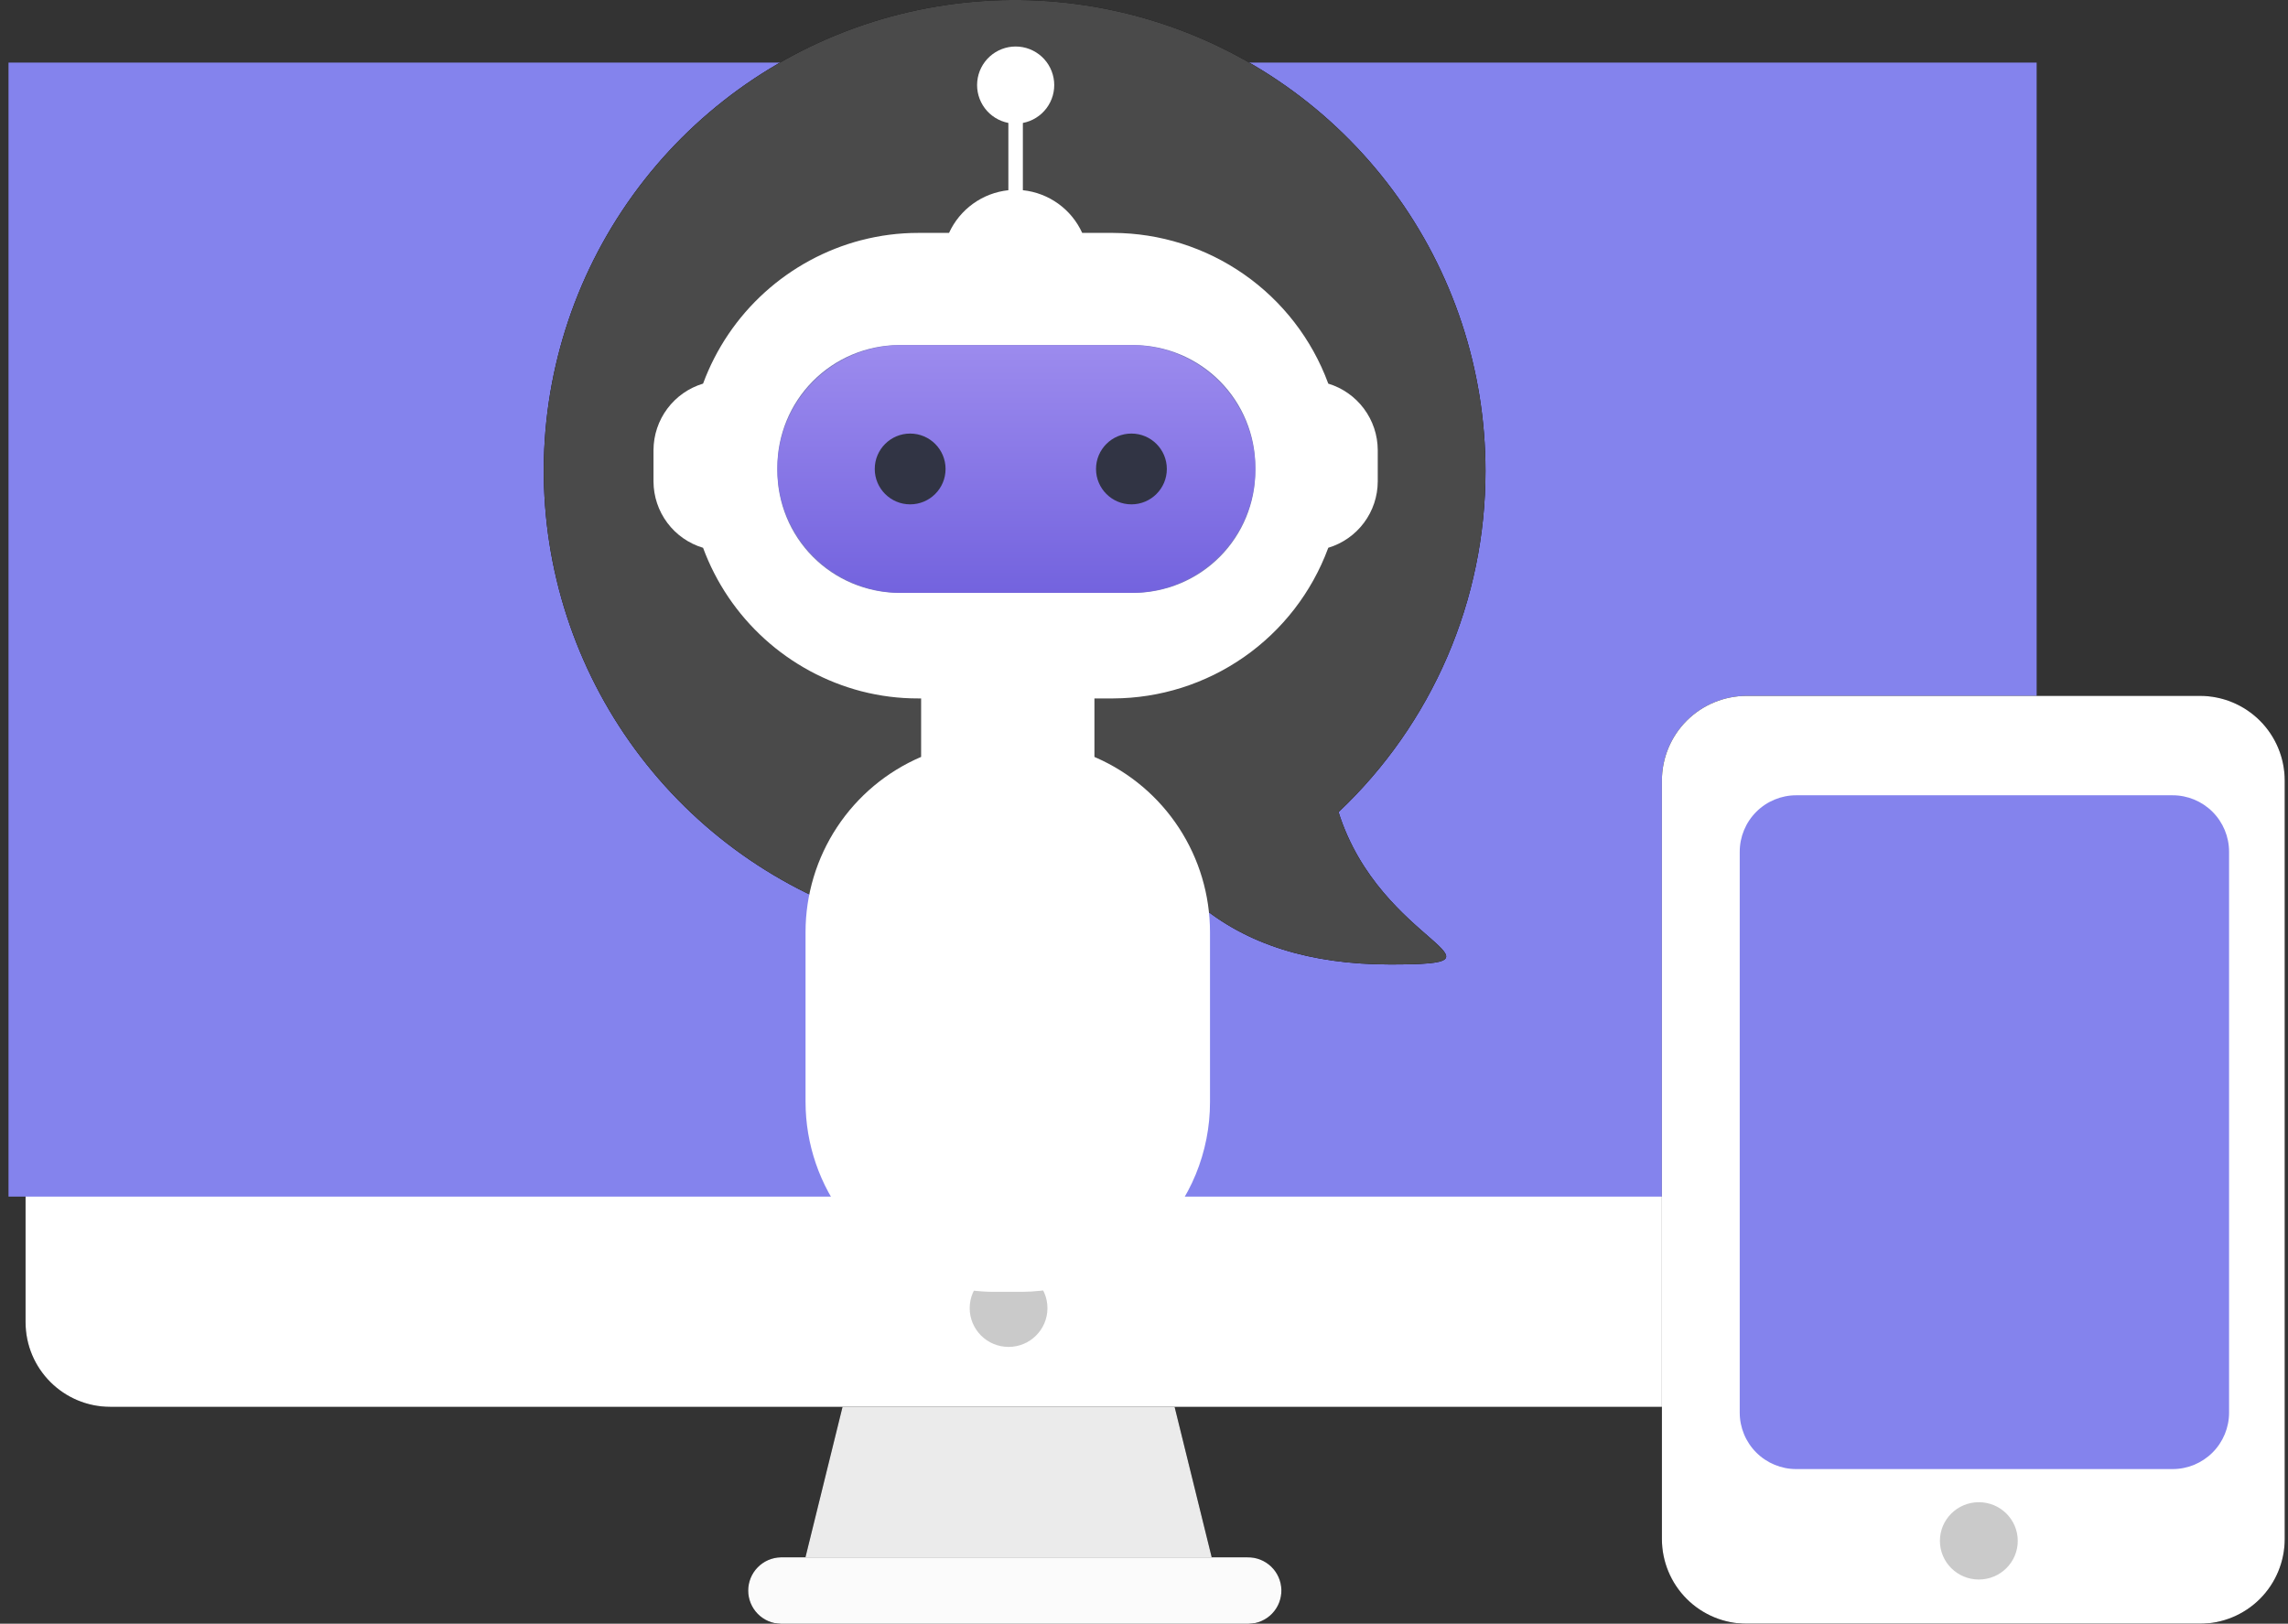
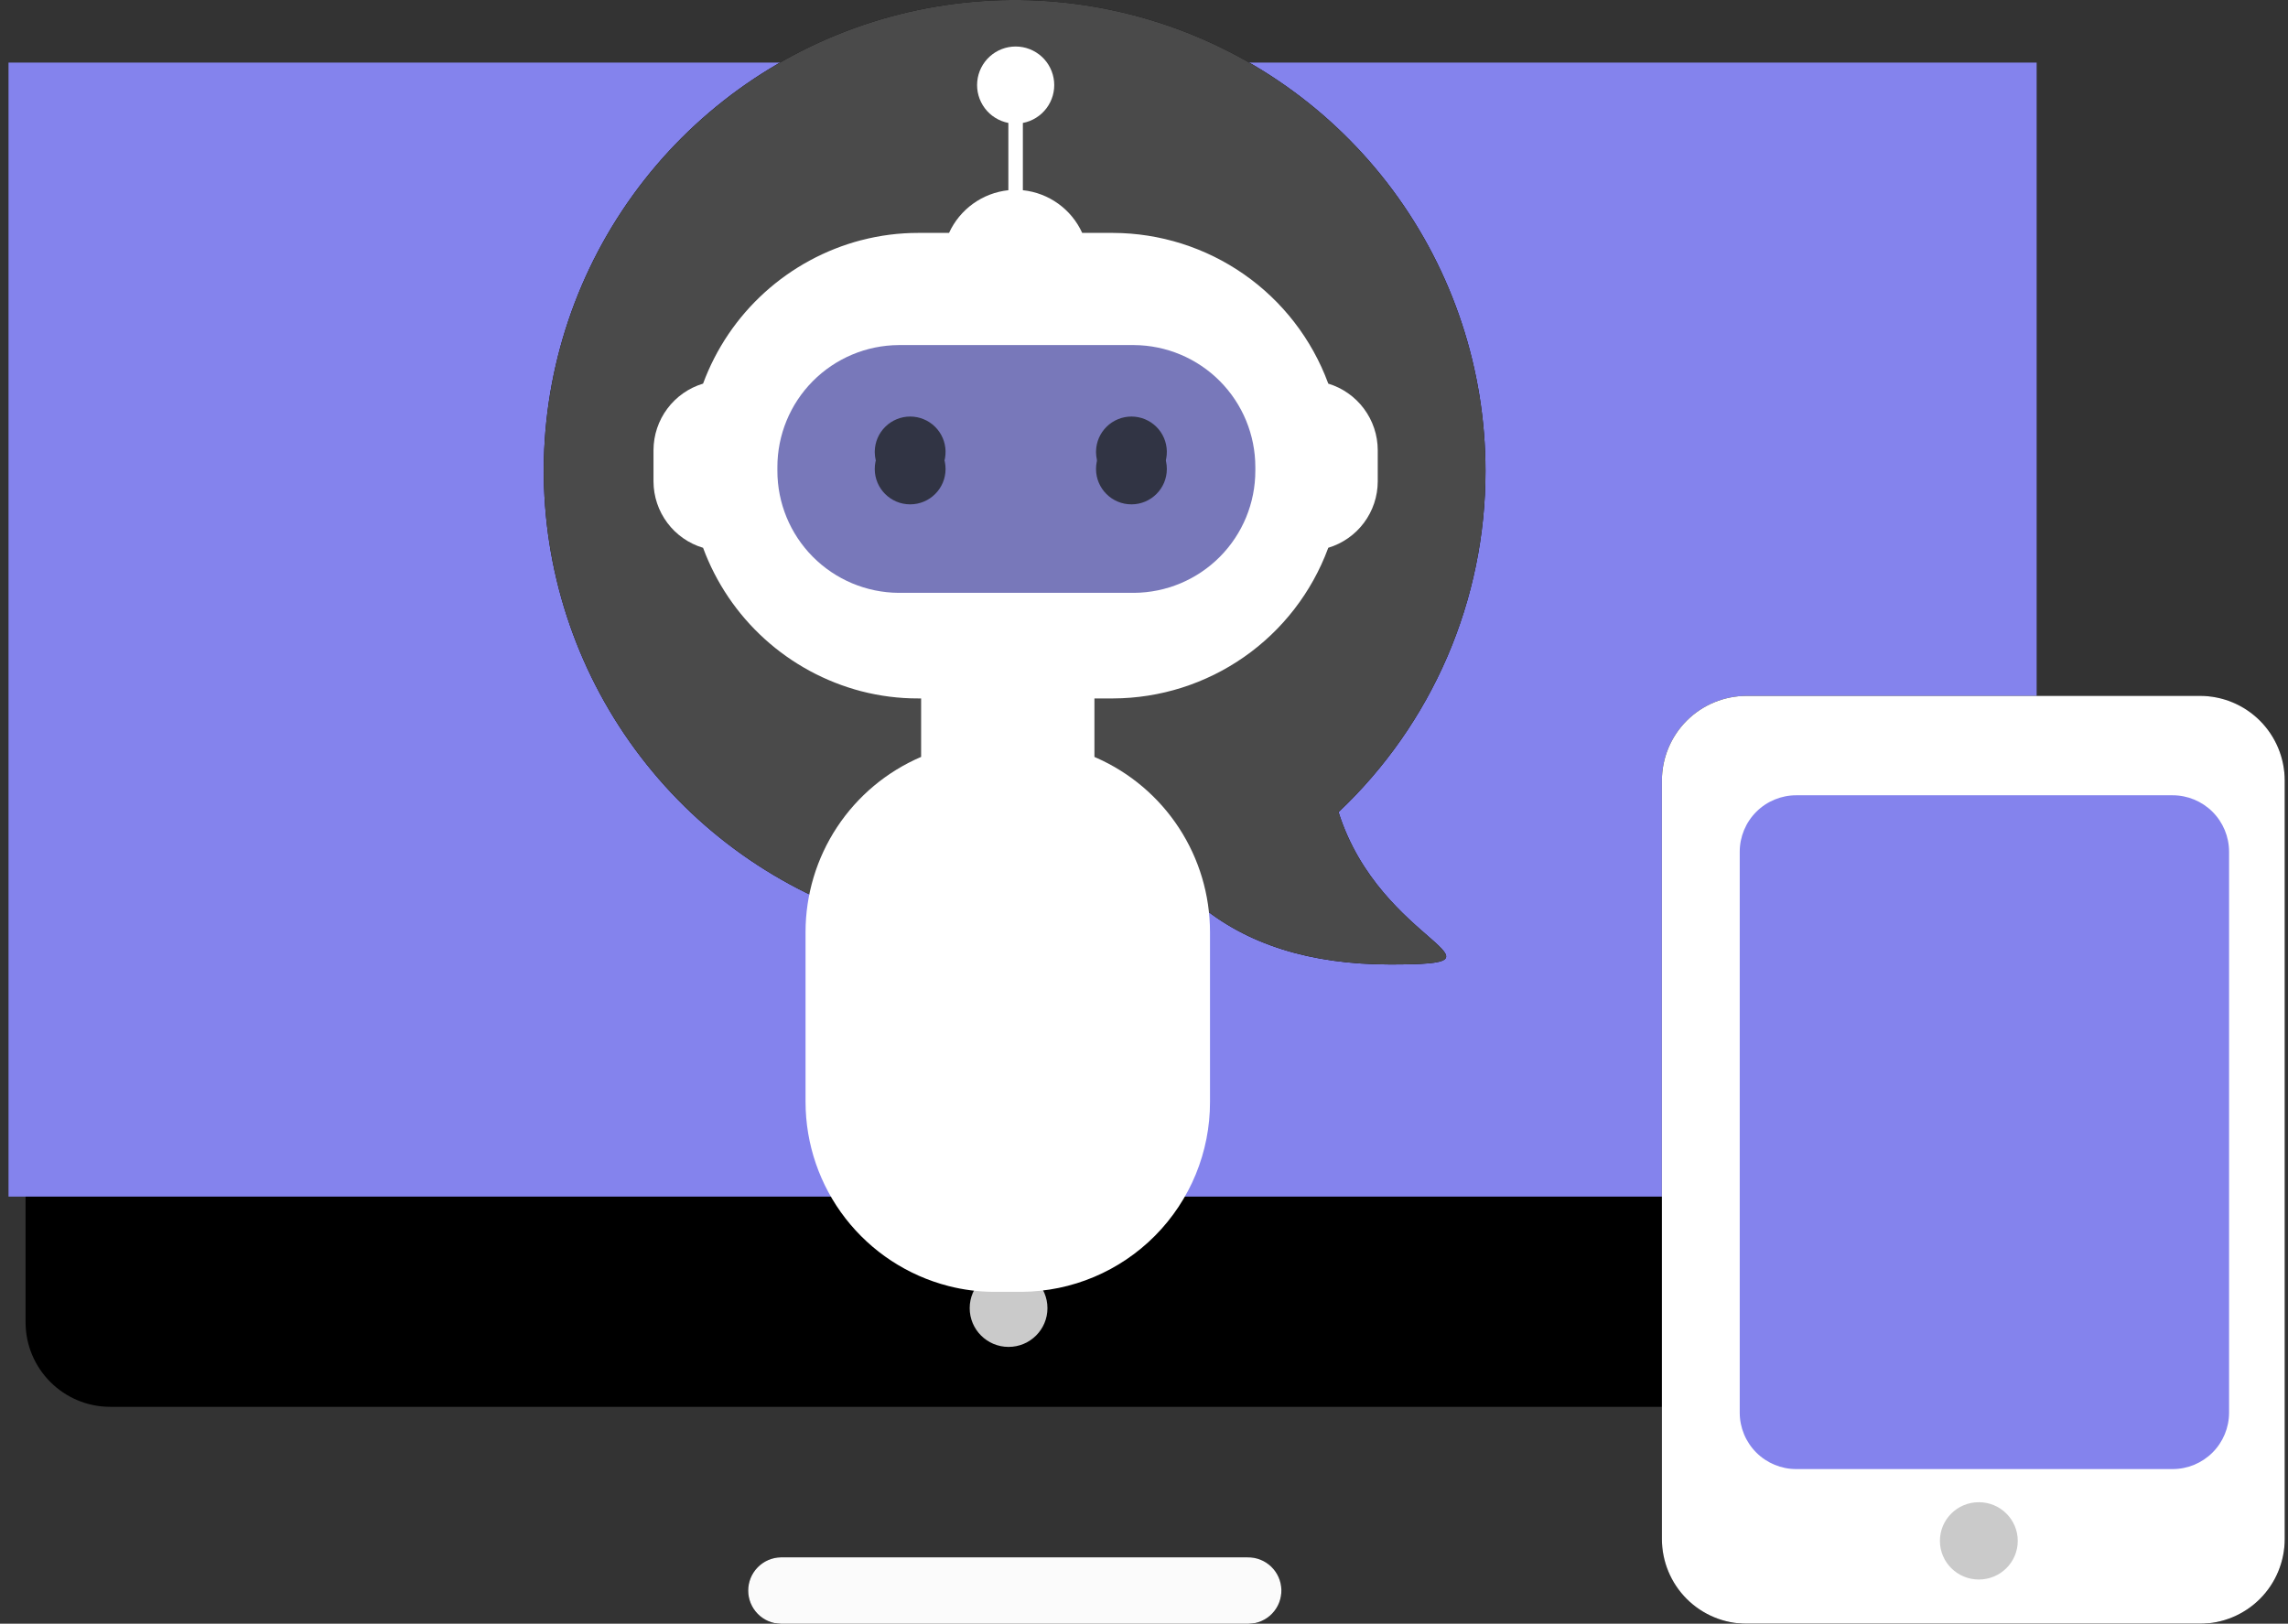
<svg xmlns="http://www.w3.org/2000/svg" fill="none" viewBox="0 0 162 115">
  <rect x="0" y="0" width="162" height="115" fill="#333333" stroke="none" />
  <g clip-path="url(#b)">
-     <path d="m59.826 98.947h23.17l2.797 11.348h-28.763l2.796-11.348z" clip-rule="evenodd" fill="#000" fill-rule="evenodd" />
-     <path d="m59.826 98.947h23.17l2.797 11.348h-28.763l2.796-11.348z" clip-rule="evenodd" fill="#EBEBEB" fill-rule="evenodd" />
    <path d="m135 13.835h-127.19c-3.314 0-6 2.686-6 6v73.804c0 3.314 2.686 6 6 6h127.19c3.314 0 6-2.686 6-6v-73.804c0-3.314-2.686-6-6-6z" fill="#000" />
-     <path d="m135 13.835h-127.19c-3.314 0-6 2.686-6 6v73.804c0 3.314 2.686 6 6 6h127.19c3.314 0 6-2.686 6-6v-73.804c0-3.314-2.686-6-6-6z" fill="#fff" />
    <path d="m0.603 4.432h143.6v80.319h-143.6v-80.319z" clip-rule="evenodd" fill="#8483ED" fill-rule="evenodd" />
    <path d="m71.411 95.395c1.52 0 2.753-1.229 2.753-2.745 0-1.516-1.233-2.745-2.753-2.745-1.52 0-2.753 1.229-2.753 2.745 0 1.516 1.232 2.745 2.753 2.745z" fill="#CACACA" />
    <path d="m55.281 110.3h33.047c0.624-0.012 1.226 0.224 1.676 0.656s0.71 1.025 0.723 1.648c0.013 0.624-0.222 1.227-0.654 1.677-0.432 0.45-1.024 0.711-1.648 0.724-0.032 1e-3 -0.065 1e-3 -0.097 0h-33.047c-0.616-0.013-1.202-0.266-1.632-0.706s-0.672-1.031-0.672-1.646c0-0.616 0.241-1.207 0.672-1.647s1.017-0.693 1.632-0.706z" clip-rule="evenodd" fill="#000" fill-rule="evenodd" />
    <path d="m55.281 110.3h33.047c0.624-0.012 1.226 0.224 1.676 0.656s0.71 1.025 0.723 1.648c0.013 0.624-0.222 1.227-0.654 1.677-0.432 0.45-1.024 0.711-1.648 0.724-0.032 1e-3 -0.065 1e-3 -0.097 0h-33.047c-0.616-0.013-1.202-0.266-1.632-0.706s-0.672-1.031-0.672-1.646c0-0.616 0.241-1.207 0.672-1.647s1.017-0.693 1.632-0.706z" clip-rule="evenodd" fill="#FBFBFB" fill-rule="evenodd" />
    <path d="m123.67 49.286h32.098c1.591 0 3.117 0.632 4.243 1.757 1.125 1.125 1.757 2.651 1.757 4.243v53.714c0 1.591-0.632 3.118-1.757 4.243-1.126 1.125-2.652 1.757-4.243 1.757h-32.098c-1.591 0-3.117-0.632-4.243-1.757-1.125-1.125-1.757-2.652-1.757-4.243v-53.714c0-1.591 0.632-3.117 1.757-4.243 1.126-1.125 2.652-1.757 4.243-1.757z" clip-rule="evenodd" fill="#000" fill-rule="evenodd" />
    <path d="m123.67 49.286h32.098c1.591 0 3.117 0.632 4.243 1.757 1.125 1.125 1.757 2.651 1.757 4.243v53.714c0 1.591-0.632 3.118-1.757 4.243-1.126 1.125-2.652 1.757-4.243 1.757h-32.098c-1.591 0-3.117-0.632-4.243-1.757-1.125-1.125-1.757-2.652-1.757-4.243v-53.714c0-1.591 0.632-3.117 1.757-4.243 1.126-1.125 2.652-1.757 4.243-1.757z" clip-rule="evenodd" fill="#fff" fill-rule="evenodd" />
    <path d="m127.18 56.326h26.648c1.061 0 2.078 0.421 2.828 1.171 0.751 0.75 1.172 1.768 1.172 2.829v39.722c0 1.061-0.421 2.078-1.172 2.829-0.75 0.75-1.767 1.171-2.828 1.171h-26.648c-1.061 0-2.078-0.421-2.828-1.171-0.751-0.751-1.172-1.768-1.172-2.829v-39.722c0-1.061 0.421-2.078 1.172-2.829 0.75-0.75 1.767-1.171 2.828-1.171z" clip-rule="evenodd" fill="#8483ED" fill-rule="evenodd" />
    <path d="m140.11 111.87c1.522 0 2.756-1.226 2.756-2.738s-1.234-2.738-2.756-2.738-2.756 1.226-2.756 2.738 1.234 2.738 2.756 2.738z" fill="#CACACA" />
    <path d="m94.773 57.515c2.976 9.444 13.171 10.793 3.647 10.793-5.652 0-10.172-1.426-13.559-4.279-6.596 2.799-13.919 3.398-20.882 1.709-6.964-1.689-13.198-5.577-17.778-11.087-4.581-5.51-7.264-12.35-7.652-19.505s1.539-14.245 5.496-20.219c3.957-5.974 9.734-10.514 16.474-12.947 6.74-2.433 14.084-2.63 20.945-0.561 6.861 2.069 12.872 6.293 17.144 12.046 4.271 5.753 6.576 12.73 6.571 19.895 4e-3 4.523-0.917 8.998-2.706 13.152-1.79 4.154-4.409 7.898-7.698 11.003z" clip-rule="evenodd" fill="#000" fill-rule="evenodd" />
    <path d="m94.773 57.515c2.976 9.444 13.171 10.793 3.647 10.793-5.652 0-10.172-1.426-13.559-4.279-6.596 2.799-13.919 3.398-20.882 1.709-6.964-1.689-13.198-5.577-17.778-11.087-4.581-5.51-7.264-12.35-7.652-19.505s1.539-14.245 5.496-20.219c3.957-5.974 9.734-10.514 16.474-12.947 6.74-2.433 14.084-2.63 20.945-0.561 6.861 2.069 12.872 6.293 17.144 12.046 4.271 5.753 6.576 12.73 6.571 19.895 4e-3 4.523-0.917 8.998-2.706 13.152-1.79 4.154-4.409 7.898-7.698 11.003z" clip-rule="evenodd" fill="#4A4A4A" fill-rule="evenodd" />
    <path d="m94.048 27.173-0.018-0.05c-1.153-3.11-3.228-5.793-5.947-7.692-2.719-1.899-5.953-2.923-9.27-2.935h-2.189c-0.376-0.827-0.961-1.541-1.698-2.071-0.737-0.53-1.6-0.859-2.503-0.953v-4.764c0.668-0.127 1.264-0.499 1.673-1.042s0.6-1.22 0.536-1.896-0.377-1.306-0.879-1.763-1.157-0.712-1.837-0.713-1.335 0.252-1.839 0.709c-0.503 0.457-0.818 1.085-0.883 1.762-0.065 0.677 0.125 1.353 0.532 1.897 0.407 0.544 1.003 0.917 1.67 1.045v4.765c-0.902 0.096-1.764 0.425-2.501 0.956s-1.323 1.243-1.7 2.068h-2.187c-1.356-6e-4 -2.706 0.172-4.018 0.514l-2e-3 -2e-3c-2.549 0.666-4.898 1.938-6.85 3.707s-3.446 3.984-4.358 6.455c-1.011 0.305-1.898 0.926-2.53 1.773s-0.975 1.874-0.98 2.93v2.23c0.004 1.056 0.347 2.082 0.979 2.928 0.632 0.846 1.519 1.466 2.531 1.768 0.912 2.471 2.407 4.685 4.358 6.454 1.951 1.769 4.301 3.041 6.85 3.707v-1e-3c1.313 0.34 2.664 0.511 4.02 0.508h13.806c3.317-0.012 6.55-1.036 9.27-2.935s4.794-4.582 5.947-7.692l0.015-0.043c1.01-0.304 1.896-0.924 2.527-1.769 0.631-0.845 0.974-1.871 0.977-2.926v-2.23c-0.005-1.055-0.347-2.08-0.978-2.926-0.63-0.846-1.514-1.468-2.523-1.774" clip-rule="evenodd" fill="#fff" fill-rule="evenodd" />
    <path d="m77.602 53.661c-0.038-0.017-0.074-0.037-0.112-0.053v-4.618h-12.271v4.617c-2.427 1.04-4.497 2.769-5.951 4.973-1.454 2.204-2.231 4.787-2.232 7.428v12.036c0.002 2.988 0.997 5.89 2.828 8.25 1.832 2.36 4.396 4.045 7.29 4.788 1.048 0.27 2.126 0.409 3.209 0.413h1.984c3.547-0.027 6.94-1.457 9.437-3.977 2.497-2.52 3.895-5.926 3.889-9.473v-12.038c-0.002-2.619-0.766-5.181-2.199-7.374-1.433-2.193-3.473-3.921-5.871-4.974" clip-rule="evenodd" fill="#fff" fill-rule="evenodd" />
    <path d="m88.883 33.09v0.248c0.001 2.283-0.9 4.474-2.509 6.095-1.608 1.621-3.793 2.539-6.076 2.555h-16.67c-2.284-0.015-4.468-0.933-6.077-2.554-1.609-1.621-2.511-3.812-2.509-6.096v-0.248c-0.002-2.284 0.9-4.475 2.509-6.096s3.793-2.539 6.077-2.554h16.67c2.283 0.016 4.468 0.934 6.076 2.555 1.609 1.621 2.51 3.812 2.509 6.095z" clip-rule="evenodd" fill="#7878BA" fill-rule="evenodd" />
    <path d="m66.949 31.96c0.007 0.329-0.051 0.657-0.171 0.963-0.12 0.307-0.299 0.587-0.527 0.824-0.228 0.238-0.501 0.428-0.802 0.56-0.302 0.132-0.626 0.203-0.956 0.21-0.329 0.007-0.656-0.052-0.963-0.172-0.307-0.12-0.587-0.299-0.824-0.527-0.237-0.228-0.427-0.501-0.559-0.803-0.132-0.302-0.203-0.626-0.21-0.956-6e-4 -0.033-6e-4 -0.067 0-0.1 0.013-0.656 0.283-1.281 0.752-1.74 0.469-0.459 1.099-0.717 1.755-0.717 0.656 0 1.286 0.257 1.755 0.717 0.469 0.459 0.738 1.084 0.751 1.74zm15.667 0c0.007 0.329-0.051 0.657-0.171 0.963-0.12 0.307-0.299 0.587-0.527 0.824-0.228 0.238-0.501 0.428-0.802 0.56-0.302 0.132-0.626 0.203-0.956 0.21-0.329 0.007-0.657-0.052-0.963-0.172-0.307-0.12-0.587-0.299-0.824-0.527-0.237-0.228-0.427-0.501-0.559-0.803-0.132-0.302-0.203-0.626-0.21-0.956-6e-4 -0.033-6e-4 -0.067 0-0.1 0.013-0.656 0.283-1.281 0.752-1.74 0.469-0.459 1.099-0.717 1.755-0.717 0.656 0 1.286 0.257 1.755 0.717 0.469 0.459 0.738 1.084 0.751 1.74z" clip-rule="evenodd" fill="#313444" fill-rule="evenodd" />
-     <path d="m63.816 24.441h16.293c1.152-1e-4 2.293 0.227 3.358 0.668s2.032 1.087 2.846 1.902c0.815 0.815 1.461 1.782 1.902 2.846 0.441 1.065 0.668 2.205 0.668 3.358 0 1.152-0.227 2.293-0.668 3.357-0.441 1.065-1.087 2.032-1.902 2.846-0.815 0.815-1.782 1.461-2.846 1.902s-2.205 0.668-3.358 0.668h-16.293c-1.152 0-2.293-0.227-3.358-0.668s-2.032-1.087-2.846-1.902c-0.815-0.815-1.461-1.782-1.902-2.846-0.441-1.065-0.668-2.205-0.668-3.357 0-1.152 0.227-2.293 0.668-3.358 0.441-1.065 1.087-2.032 1.902-2.846 0.815-0.815 1.782-1.461 2.846-1.902s2.205-0.668 3.358-0.668z" clip-rule="evenodd" fill="url(#a)" fill-rule="evenodd" />
    <path d="m64.443 35.721c1.385 0 2.507-1.122 2.507-2.507 0-1.385-1.122-2.507-2.507-2.507-1.385 0-2.507 1.123-2.507 2.507 0 1.385 1.123 2.507 2.507 2.507z" fill="#313444" />
    <path d="m80.11 35.721c1.385 0 2.507-1.122 2.507-2.507 0-1.385-1.122-2.507-2.507-2.507-1.385 0-2.507 1.123-2.507 2.507 0 1.385 1.123 2.507 2.507 2.507z" fill="#313444" />
  </g>
  <defs>
    <linearGradient id="a" x1="71.962" x2="71.962" y1="24.44" y2="48.929" gradientUnits="userSpaceOnUse">
      <stop stop-color="#9C8BEE" offset="0" />
      <stop stop-color="#6353D8" offset="1" />
    </linearGradient>
    <clipPath id="b">
      <rect transform="translate(.603)" width="161.17" height="115" fill="#fff" />
    </clipPath>
  </defs>
</svg>